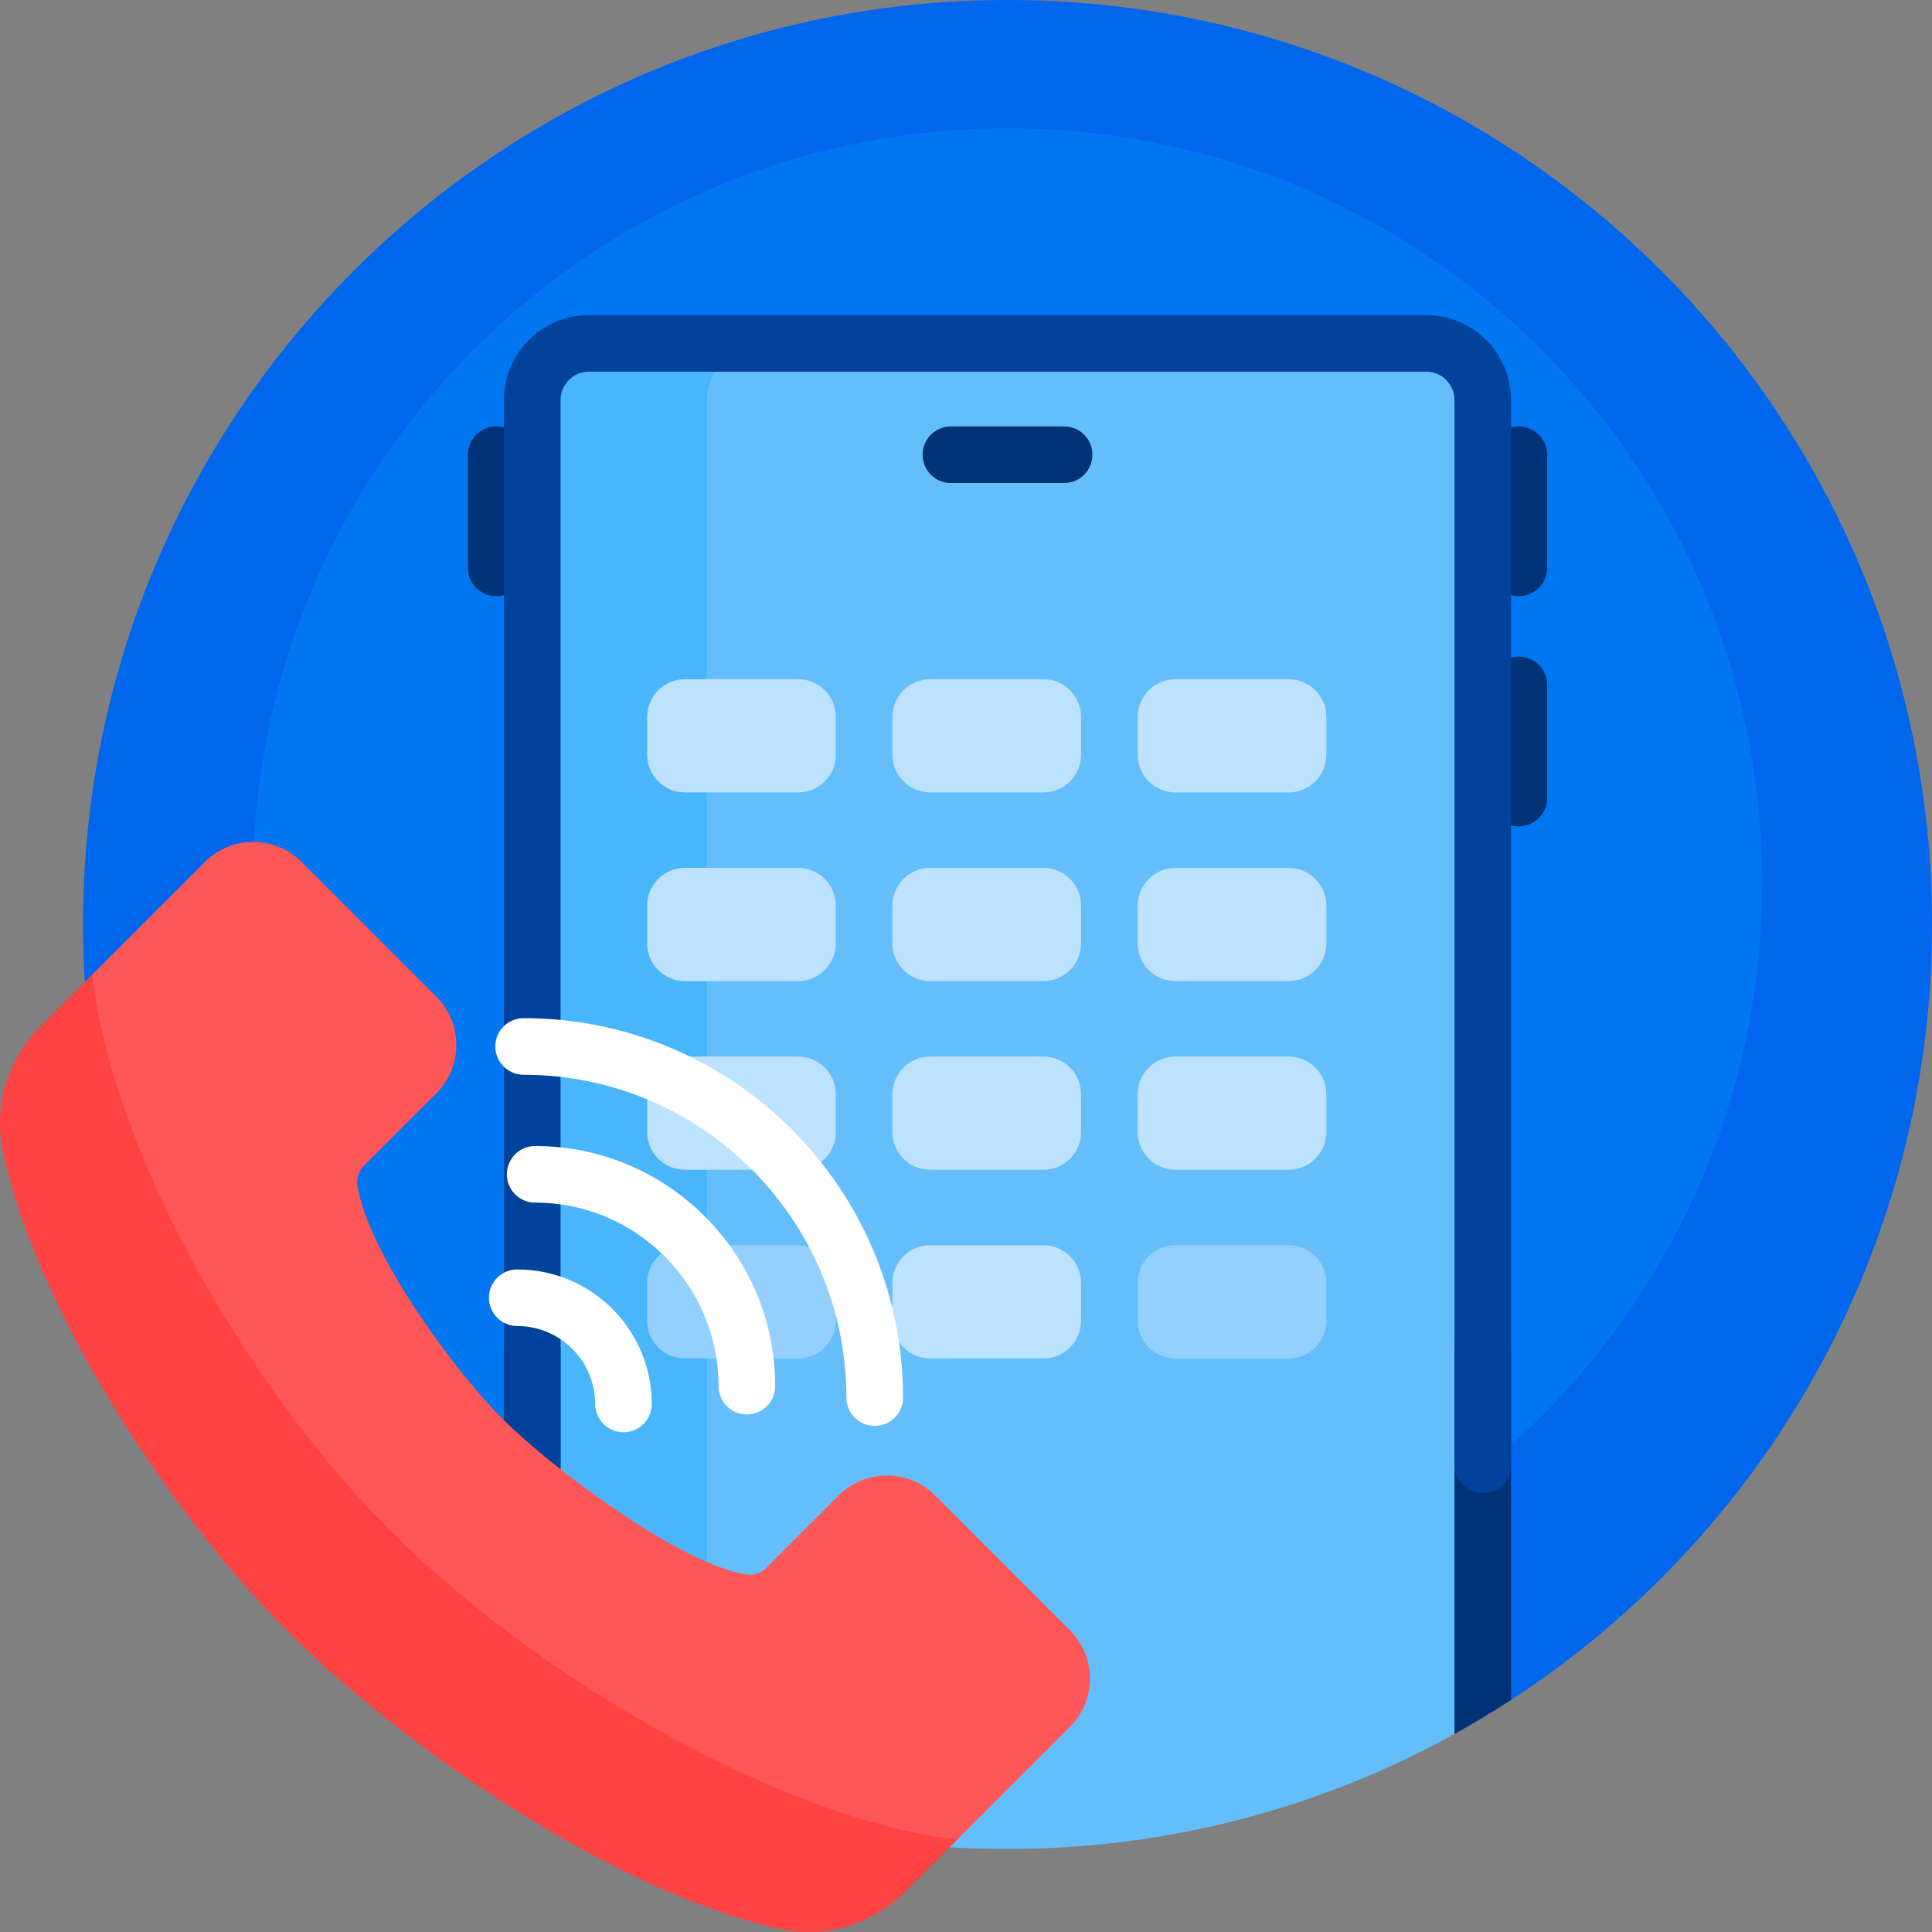
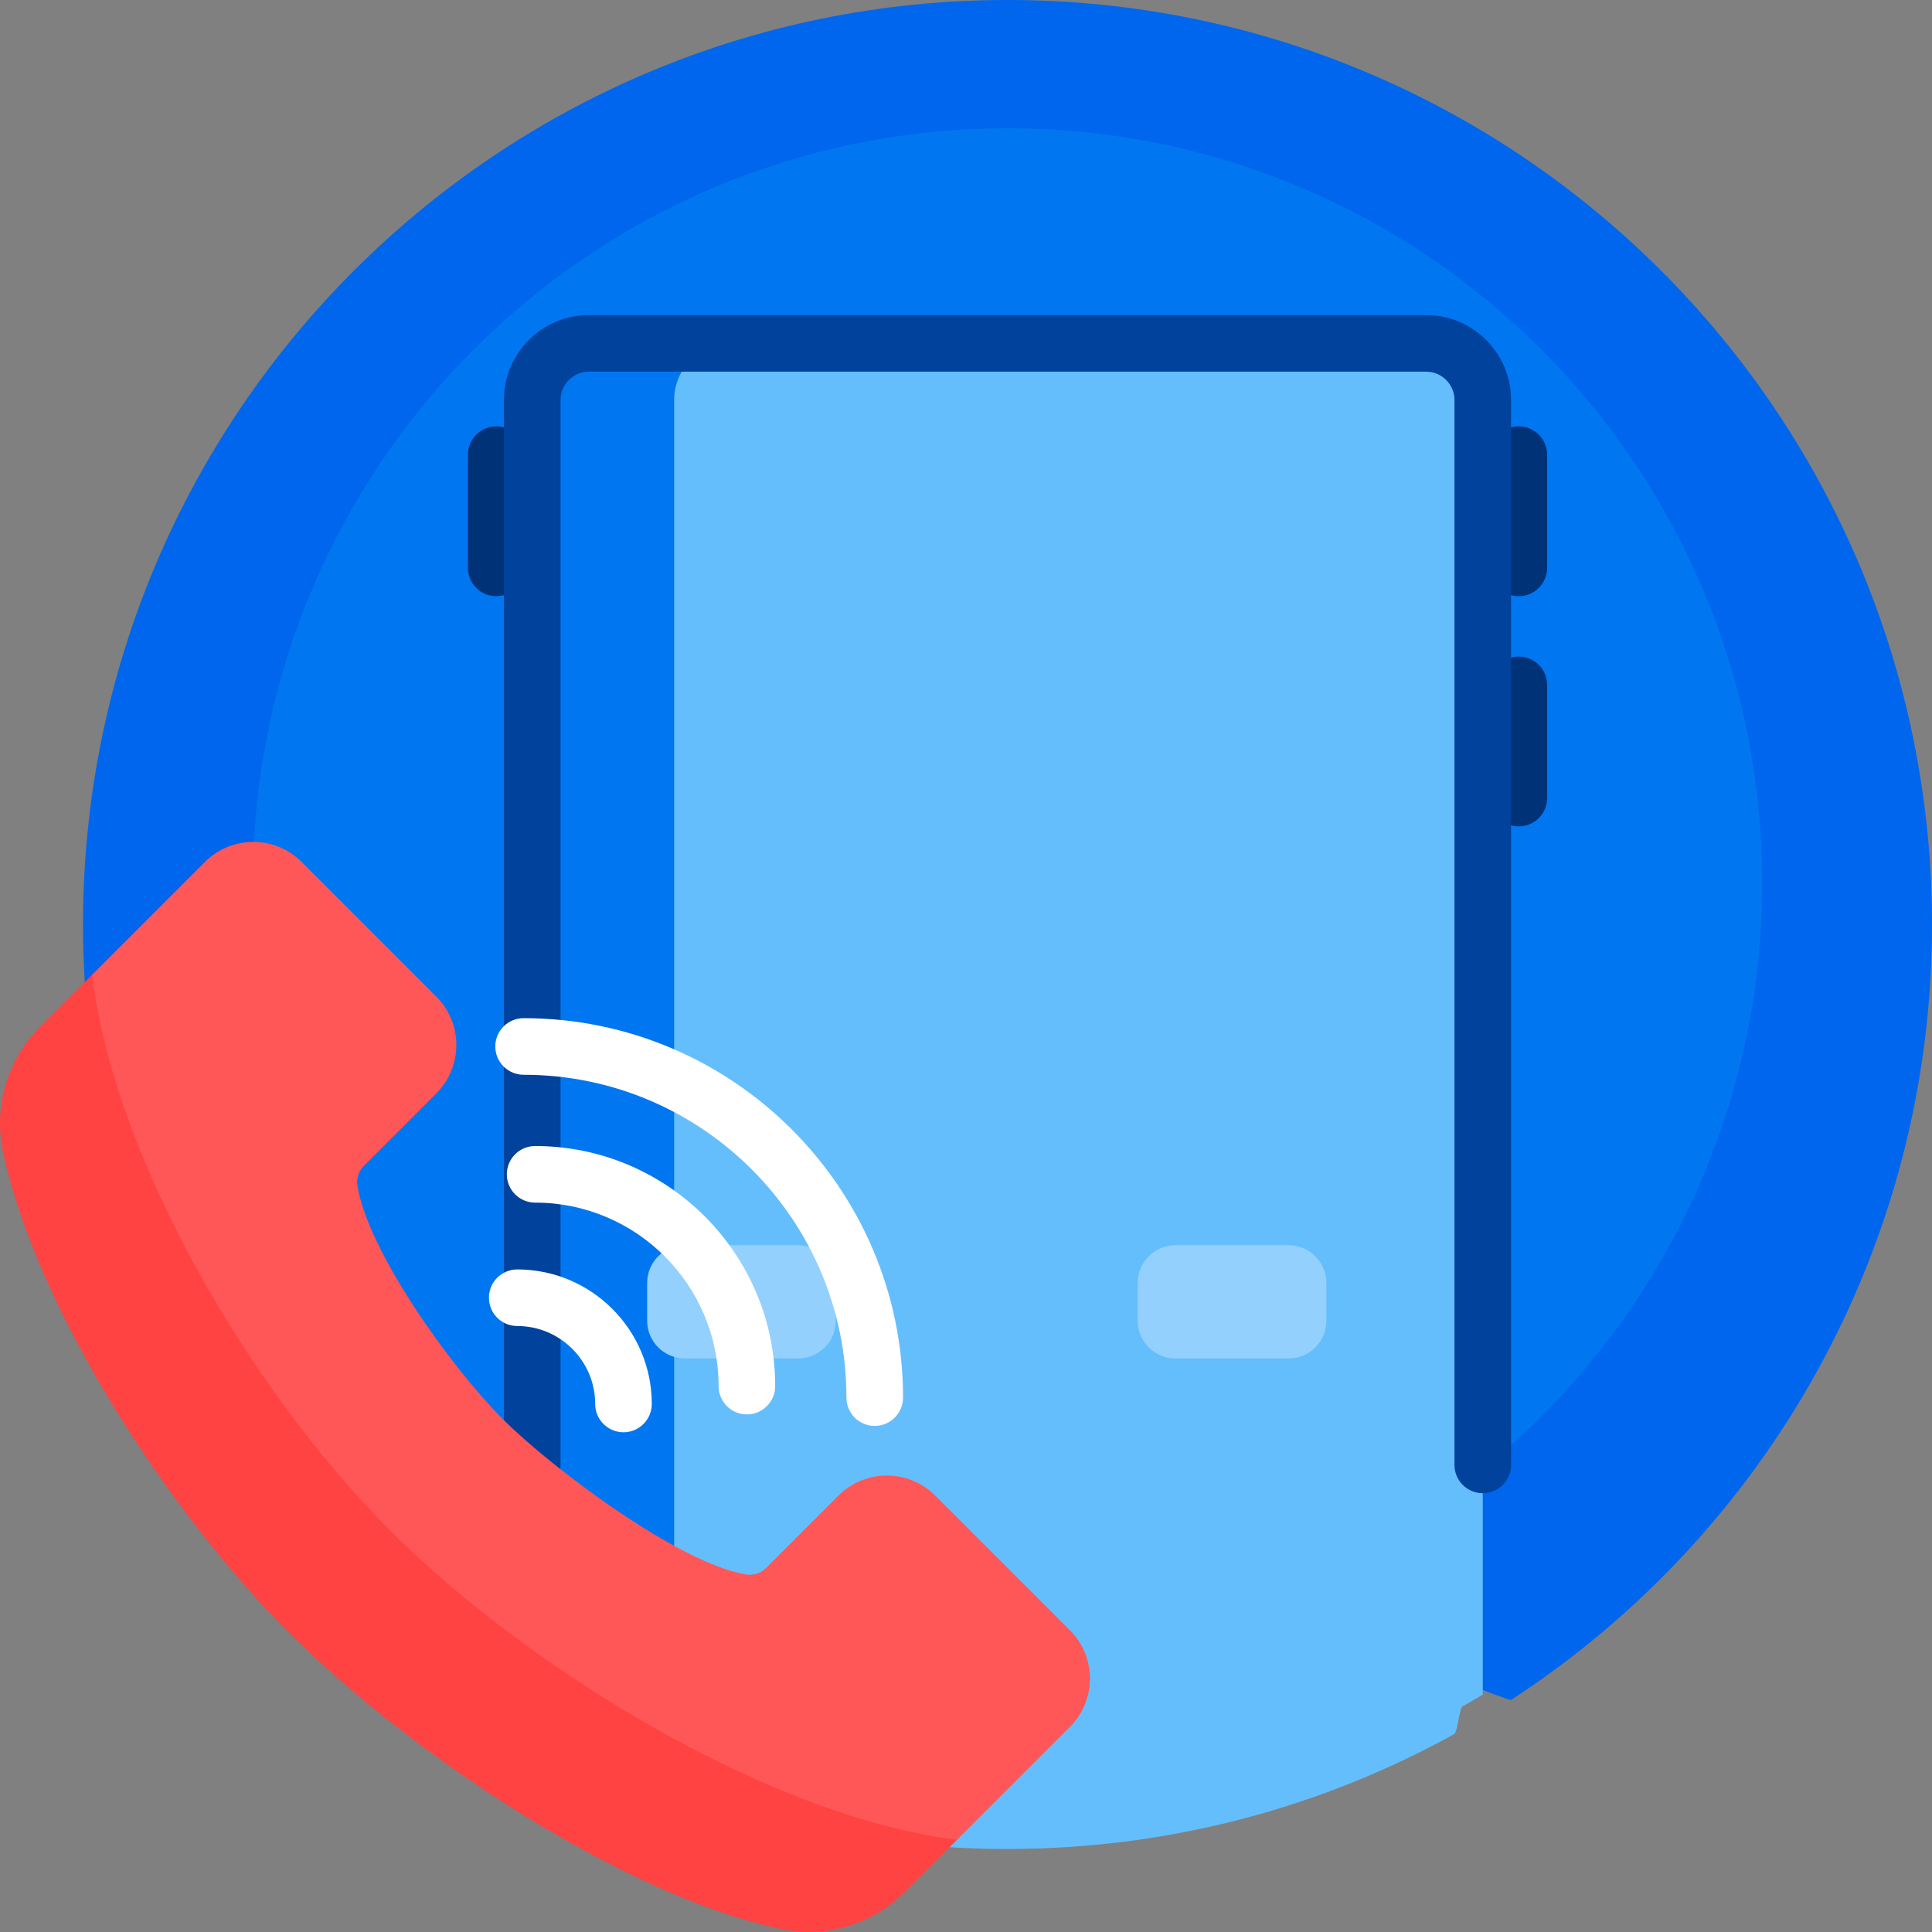
<svg xmlns="http://www.w3.org/2000/svg" id="Capa_1" viewBox="0 0 512 512">
  <rect x="0" y="0" width="512" height="512" fill="#808080" stroke="none" />
  <g>
    <path d="m22 245c0-135.31 109.69-245 245-245s245 109.69 245 245c0 86.088-44.402 161.806-111.553 205.502-1.027.668-85.542-35.534-133.447-35.534s-92.598 13.749-130.35 37.516c-68.88-43.364-114.65-120.079-114.65-207.484z" fill="#0066ed" />
    <path d="m467 234c0 110.457-89.543 200-200 200s-200-89.543-200-200 89.543-200 200-200 200 89.543 200 200z" fill="#0077f0" />
    <path d="m139 120.5v30c0 4.142-3.357 7.5-7.5 7.5s-7.5-3.358-7.5-7.5v-30c0-4.142 3.357-7.5 7.5-7.5s7.5 3.358 7.5 7.5zm263.5-7.5c-4.143 0-7.5 3.358-7.5 7.5v30c0 4.142 3.357 7.5 7.5 7.5s7.5-3.358 7.5-7.5v-30c0-4.142-3.357-7.5-7.5-7.5zm0 61c-4.143 0-7.5 3.358-7.5 7.5v30c0 4.142 3.357 7.5 7.5 7.5s7.5-3.358 7.5-7.5v-30c0-4.142-3.357-7.5-7.5-7.5z" fill="#003278" />
    <path d="m392.947 106v343.085c-1.786 1.073-3.587 2.123-5.403 3.151-.697.395-1.396 6.892-2.097 7.28-35.106 19.426-75.485 30.484-118.447 30.484-31.148 0-60.938-5.813-88.345-16.412v-367.588c0-8.284 6.716-15 15-15h184.292c8.284 0 15 6.716 15 15z" fill="#65befc" />
-     <path d="m202.372 91c-8.284 0-15 6.716-15 15v370.769c-16.283-5.593-31.791-12.854-46.319-21.578v-349.191c0-8.284 6.716-15 15-15z" fill="#49b6fc" />
-     <path d="m133.553 450.502v-92.672c0-4.142 3.358-7.5 7.5-7.5s7.5 3.358 7.5 7.5v101.687c-5.115-2.831-10.117-5.838-15-9.015zm259.394-100.172c-4.142 0-7.5 3.358-7.5 7.5v101.687c5.115-2.83 10.117-5.838 15-9.015v-92.672c0-4.142-3.358-7.5-7.5-7.5z" fill="#003278" />
    <path d="m400.447 106v282.213c0 4.142-3.357 7.5-7.5 7.5s-7.5-3.358-7.5-7.5v-282.213c0-4.136-3.364-7.5-7.5-7.5h-221.894c-4.136 0-7.5 3.364-7.5 7.5v282.213c0 4.142-3.357 7.5-7.5 7.5s-7.5-3.358-7.5-7.5v-282.213c0-12.407 10.094-22.5 22.5-22.5h221.895c12.406 0 22.499 10.093 22.499 22.5z" fill="#00429c" />
-     <path d="m289.5 120.5c0 4.142-3.357 7.5-7.5 7.5h-30c-4.143 0-7.5-3.358-7.5-7.5s3.357-7.5 7.5-7.5h30c4.143 0 7.5 3.358 7.5 7.5z" fill="#003278" />
    <path d="m252.874 483.752c1.592.469 2.111 2.459.938 3.633l-13.956 13.956c-8.57 8.57-20.878 12.401-32.739 9.91-41.606-8.739-98.264-46.297-130.599-78.632-32.238-32.237-66.852-85.838-75.725-127.397-2.559-11.985 1.165-24.446 9.831-33.112l13.96-13.96c1.172-1.172 3.159-.654 3.627.936 9.481 32.169 24.72 63.001 45.717 90.874 4.028 12.988 25.325 39.357 35.608 49.64s39.481 34.409 52.468 38.437c27.873 20.995 58.704 36.234 90.87 45.715z" fill="#ff4343" />
    <path d="m222.219 396.333c7.074-7.074 18.544-7.074 25.619 0l35.704 35.704c7.074 7.074 7.074 18.544 0 25.619l-29.892 29.892c-48.693-5.898-112.813-44.503-150.185-81.875s-73.148-98.664-79.046-147.356l29.892-29.892c7.074-7.074 18.544-7.074 25.619 0l35.704 35.704c7.074 7.074 7.074 18.544 0 25.619l-19.218 19.218c-1.372 1.372-2 3.321-1.698 5.238 2.754 17.441 24.994 48.343 38.434 61.783s47.171 38.508 64.612 41.262c1.917.303 3.865-.325 5.238-1.698z" fill="#ff5757" />
-     <path d="m221.5 190v10c0 5.523-4.477 10-10 10h-30c-5.523 0-10-4.477-10-10v-10c0-5.523 4.477-10 10-10h30c5.523 0 10 4.477 10 10zm55-10h-30c-5.523 0-10 4.477-10 10v10c0 5.523 4.477 10 10 10h30c5.523 0 10-4.477 10-10v-10c0-5.523-4.477-10-10-10zm65 0h-30c-5.523 0-10 4.477-10 10v10c0 5.523 4.477 10 10 10h30c5.523 0 10-4.477 10-10v-10c0-5.523-4.477-10-10-10zm-130 50h-30c-5.523 0-10 4.477-10 10v10c0 5.523 4.477 10 10 10h30c5.523 0 10-4.477 10-10v-10c0-5.523-4.477-10-10-10zm65 0h-30c-5.523 0-10 4.477-10 10v10c0 5.523 4.477 10 10 10h30c5.523 0 10-4.477 10-10v-10c0-5.523-4.477-10-10-10zm65 0h-30c-5.523 0-10 4.477-10 10v10c0 5.523 4.477 10 10 10h30c5.523 0 10-4.477 10-10v-10c0-5.523-4.477-10-10-10zm-130 50h-30c-5.523 0-10 4.477-10 10v10c0 5.523 4.477 10 10 10h30c5.523 0 10-4.477 10-10v-10c0-5.523-4.477-10-10-10zm65 0h-30c-5.523 0-10 4.477-10 10v10c0 5.523 4.477 10 10 10h30c5.523 0 10-4.477 10-10v-10c0-5.523-4.477-10-10-10zm65 0h-30c-5.523 0-10 4.477-10 10v10c0 5.523 4.477 10 10 10h30c5.523 0 10-4.477 10-10v-10c0-5.523-4.477-10-10-10zm-65 50h-30c-5.523 0-10 4.477-10 10v10c0 5.523 4.477 10 10 10h30c5.523 0 10-4.477 10-10v-10c0-5.523-4.477-10-10-10z" fill="#bde2fd" />
    <path d="m211.5 330h-30c-5.523 0-10 4.477-10 10v10c0 5.523 4.477 10 10 10h30c5.523 0 10-4.477 10-10v-10c0-5.523-4.477-10-10-10zm130 0h-30c-5.523 0-10 4.477-10 10v10c0 5.523 4.477 10 10 10h30c5.523 0 10-4.477 10-10v-10c0-5.523-4.477-10-10-10z" fill="#93d0fd" />
    <path d="m172.728 372.066c0 4.142-3.357 7.5-7.5 7.5s-7.5-3.358-7.5-7.5c0-11.389-9.266-20.654-20.654-20.654-4.143 0-7.5-3.358-7.5-7.5s3.357-7.5 7.5-7.5c19.659 0 35.654 15.995 35.654 35.654zm-33.969-102.241c-4.143 0-7.5 3.358-7.5 7.5s3.357 7.5 7.5 7.5c47.176 0 85.556 38.38 85.556 85.556 0 4.142 3.357 7.5 7.5 7.5s7.5-3.358 7.5-7.5c-.001-55.447-45.11-100.556-100.556-100.556zm3.053 33.883c-4.143 0-7.5 3.358-7.5 7.5s3.357 7.5 7.5 7.5c26.81 0 48.62 21.811 48.62 48.621 0 4.142 3.357 7.5 7.5 7.5s7.5-3.358 7.5-7.5c0-35.081-28.54-63.621-63.62-63.621z" fill="#fff" />
  </g>
  <g />
  <g />
  <g />
  <g />
  <g />
  <g />
  <g />
  <g />
  <g />
  <g />
  <g />
  <g />
  <g />
  <g />
  <g />
</svg>